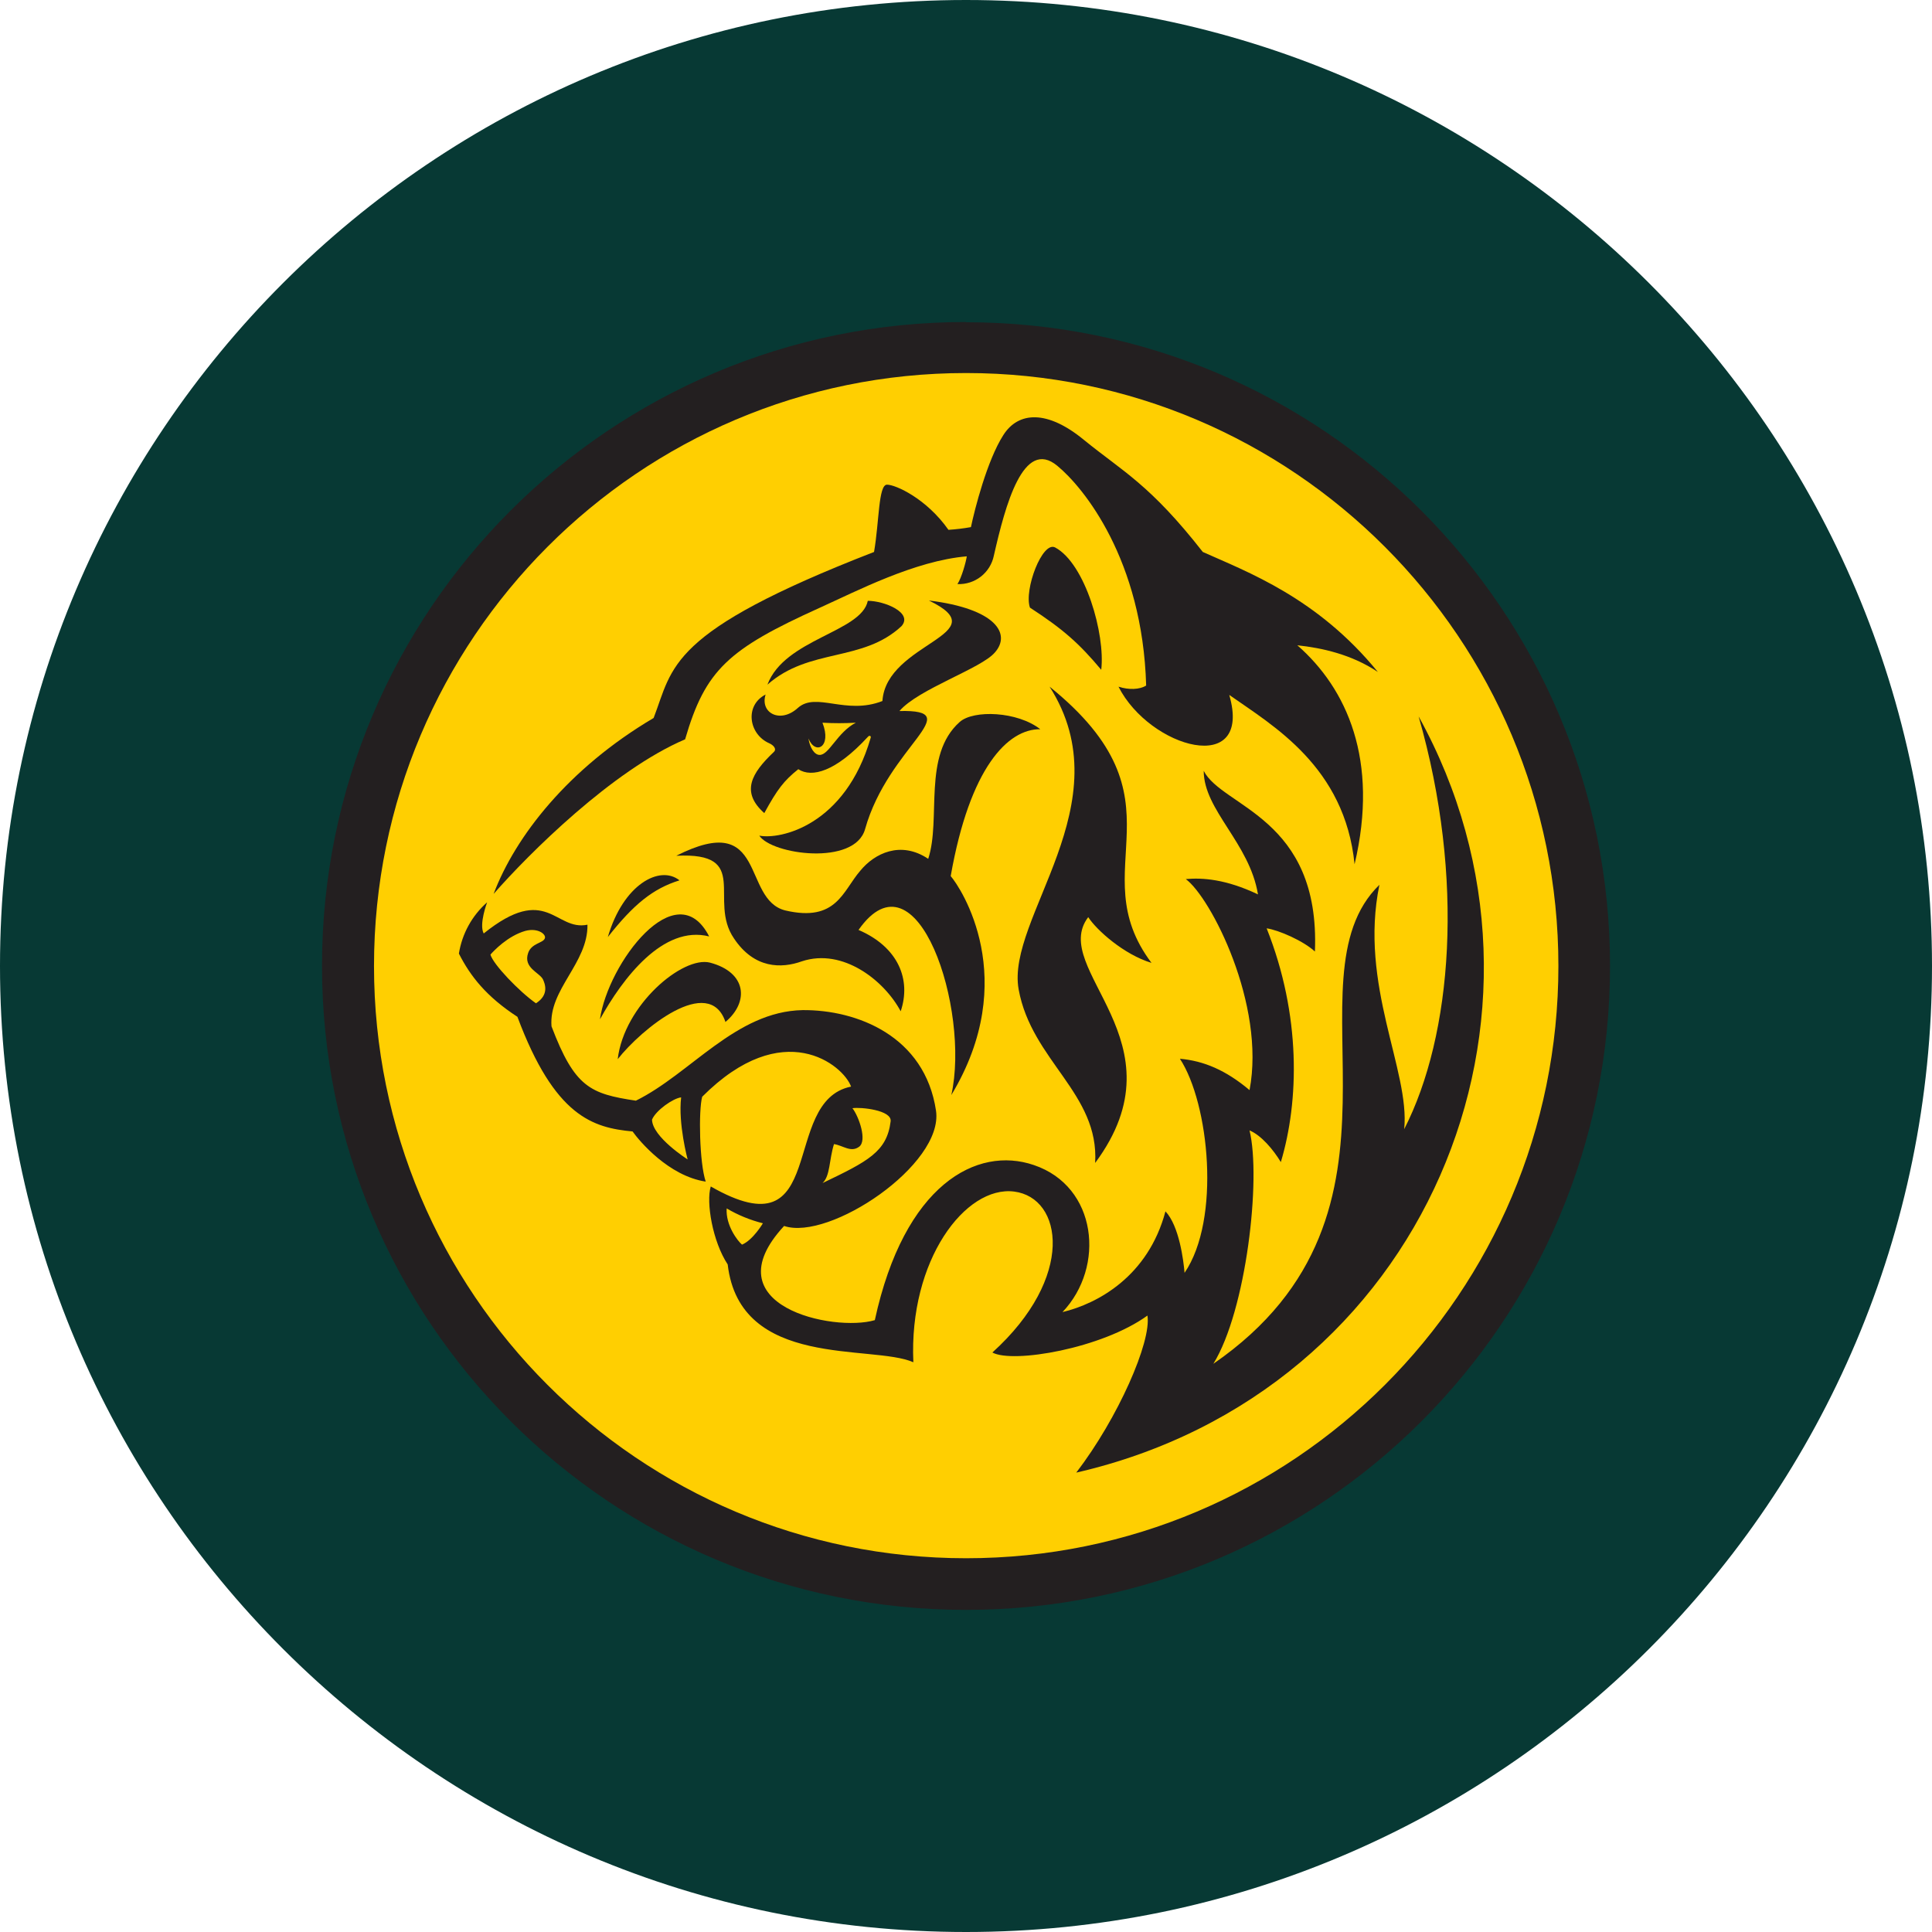
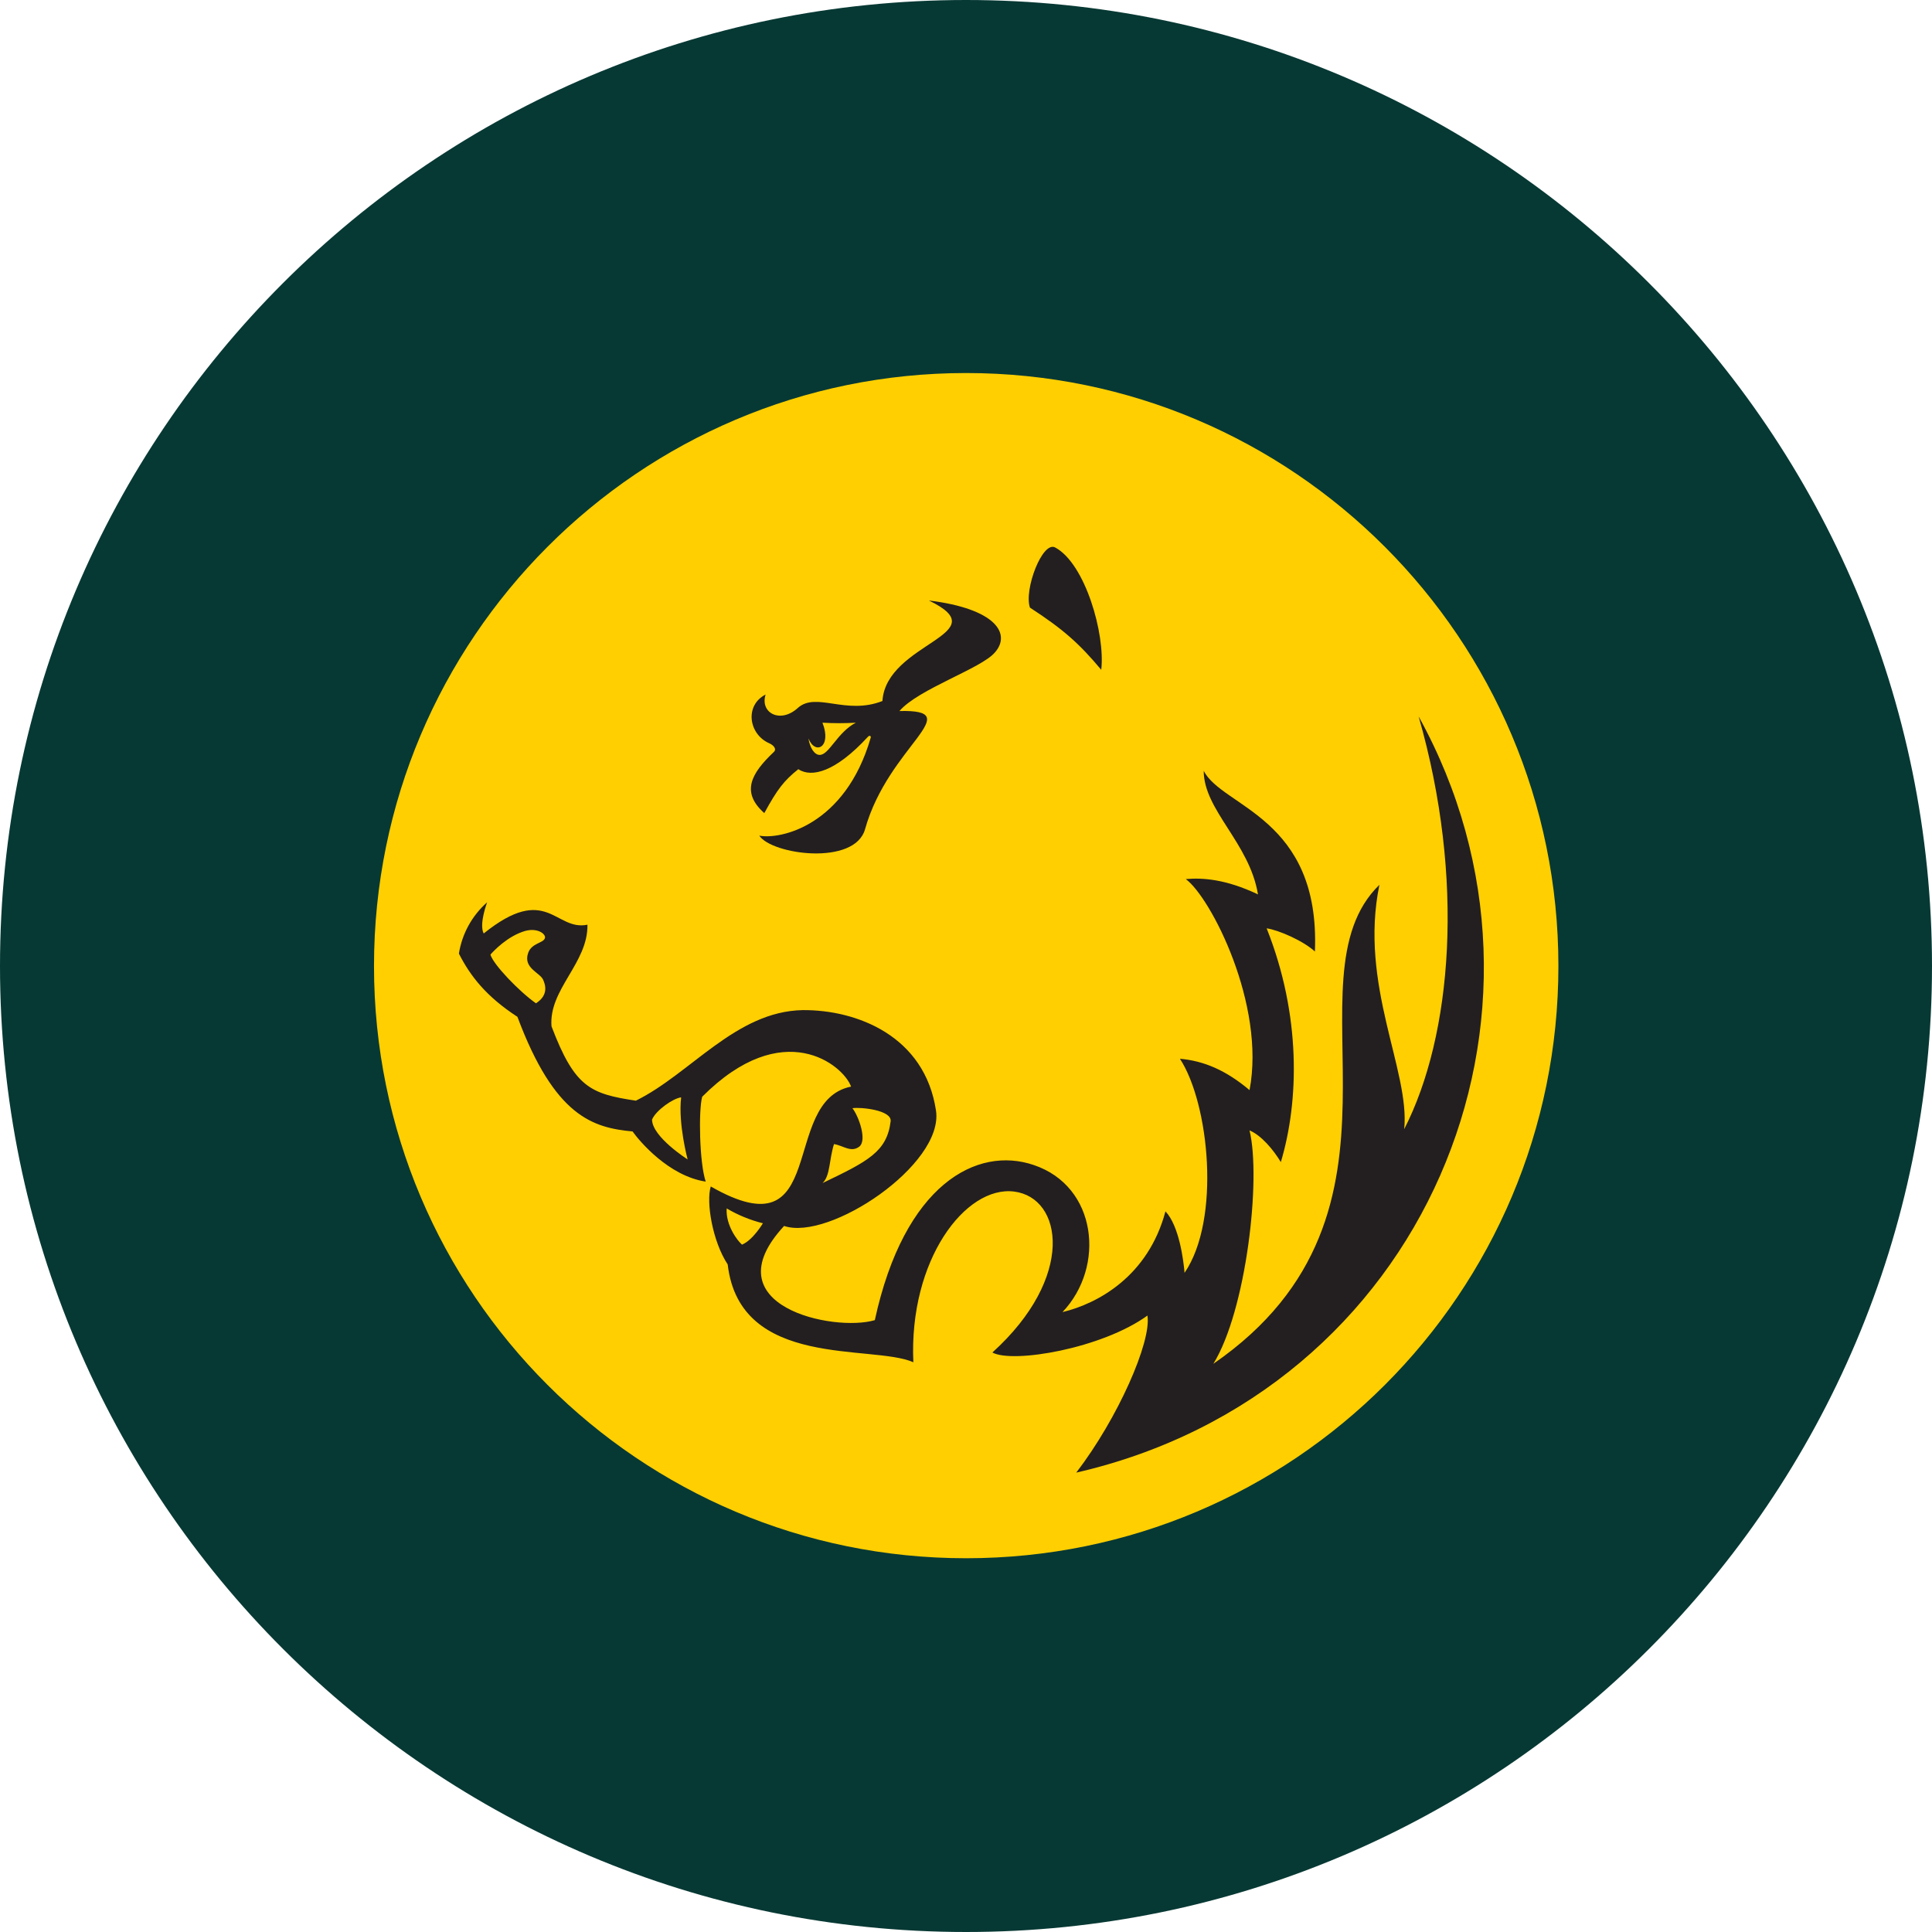
<svg xmlns="http://www.w3.org/2000/svg" width="72" height="72" viewBox="0 0 72 72" fill="none">
  <g clip-path="url(#clip0_3860_22291)">
    <path d="M36 72C16.128 72 0 55.872 0 36C0 16.128 16.128 0 36 0C55.872 0 72 16.128 72 36C72 55.872 55.872 72 36 72Z" fill="#073934" />
    <g clip-path="url(#clip1_3860_22291)">
-       <path d="M36.001 12C22.746 12 12 22.738 12 35.993C12 49.249 22.746 59.996 36.001 59.996C49.256 59.996 60.001 49.256 60.001 36.002C60.001 22.748 49.258 12.009 36.001 12.009" fill="#231F20" />
      <path d="M36.003 58.071C23.814 58.071 13.938 48.187 13.938 36.001C13.938 23.816 23.814 13.902 36.003 13.902C48.192 13.902 58.077 23.808 58.077 36.001C58.077 48.194 48.199 58.071 36.003 58.071Z" fill="#FFCF01" />
-       <path d="M26.428 34.898C24.71 34.462 23.199 36.467 22.359 37.985C22.653 35.908 25.204 32.506 26.428 34.898ZM22.652 34.922C23.227 32.95 24.593 32.226 25.323 32.808C24.331 33.116 23.611 33.703 22.652 34.922ZM27.037 38.084C27.921 37.34 27.831 36.236 26.459 35.874C25.445 35.617 23.258 37.45 23.02 39.473C23.899 38.351 26.428 36.283 27.037 38.089M40.813 43.346C40.971 40.748 38.447 39.534 37.962 36.873C37.478 34.212 41.901 29.951 39.115 25.59C44.379 29.837 40.256 32.352 42.913 35.884C41.882 35.572 40.864 34.659 40.555 34.179C39.076 36.126 44.182 38.803 40.813 43.34M32.34 22.391C32.961 22.391 34.035 22.834 33.597 23.334C32.139 24.692 30.165 24.132 28.6 25.515C29.243 23.805 32.101 23.561 32.34 22.392" fill="#231F20" />
      <path d="M30.544 28.133C30.353 28.133 30.179 27.867 30.129 27.519C30.38 28.154 31.009 27.846 30.651 26.933C31.065 26.957 31.48 26.957 31.894 26.933C31.201 27.293 30.895 28.143 30.544 28.133ZM37.076 24.316C37.686 23.627 37.127 22.687 34.618 22.379C37.236 23.646 33.029 23.928 32.885 26.125C31.514 26.661 30.416 25.769 29.732 26.384C29.078 26.979 28.314 26.568 28.532 25.883C27.741 26.288 27.9 27.366 28.671 27.701C28.821 27.768 28.956 27.91 28.841 28.021C27.997 28.819 27.6 29.518 28.483 30.302C28.968 29.416 29.212 29.096 29.75 28.666C30.253 28.994 31.141 28.762 32.337 27.467C32.394 27.392 32.476 27.42 32.446 27.501C31.498 30.773 29.073 31.296 28.297 31.142C28.76 31.849 31.847 32.279 32.238 30.902C33.11 27.792 36.106 26.438 33.52 26.498C34.221 25.677 36.574 24.912 37.074 24.317M38.383 22.644C39.634 23.456 40.224 23.988 41.04 24.961C41.195 23.633 40.444 21.007 39.326 20.404C38.846 20.143 38.153 21.98 38.383 22.644Z" fill="#231F20" />
-       <path d="M18.398 33.307C19.205 31.176 21.171 28.641 24.359 26.757C25.094 24.854 24.852 23.568 32.573 20.57C32.769 19.435 32.734 18.062 33.056 18.062C33.378 18.062 34.527 18.58 35.346 19.745C35.627 19.727 35.907 19.694 36.184 19.644C36.323 18.982 36.786 17.159 37.391 16.215C37.944 15.343 39.017 15.255 40.405 16.402C41.842 17.572 42.855 18.052 44.825 20.57C46.491 21.317 49.095 22.275 51.349 25.042C50.368 24.387 49.261 24.145 48.348 24.048C50.188 25.657 51.402 28.32 50.481 32.209C50.117 28.573 47.444 27.046 45.811 25.898C46.696 28.96 42.855 27.897 41.683 25.591C42.07 25.716 42.471 25.701 42.714 25.548C42.581 20.858 40.381 18.162 39.401 17.358C38.137 16.309 37.465 18.826 37.038 20.707C36.975 21.016 36.804 21.293 36.555 21.488C36.306 21.682 35.996 21.781 35.681 21.767C35.834 21.539 36.003 20.931 36.029 20.733C34.09 20.896 31.9 22.041 30.557 22.646C27.142 24.189 26.286 24.96 25.532 27.553C22.827 28.703 19.705 31.819 18.398 33.31" fill="#231F20" />
-       <path d="M35.43 32.65C35.81 33.086 38.06 36.486 35.453 40.809C36.165 37.629 34.182 31.539 31.995 34.656C33.48 35.295 33.964 36.51 33.566 37.688C32.959 36.547 31.416 35.319 29.885 35.825C29.121 36.099 28.108 36.106 27.352 34.971C26.371 33.542 28.021 31.749 25.203 31.892C28.611 30.166 27.624 33.519 29.266 33.93C31.178 34.376 31.403 33.207 32.061 32.449C32.59 31.802 33.566 31.319 34.592 32.006C35.082 30.517 34.368 28.152 35.764 26.907C36.279 26.445 37.92 26.51 38.768 27.176C37.561 27.162 36.141 28.602 35.43 32.65Z" fill="#231F20" />
      <path d="M27.653 46.384C27.49 46.25 27.039 45.663 27.081 45.034C27.502 45.283 27.957 45.469 28.431 45.588C28.431 45.588 28.063 46.213 27.653 46.384ZM31.08 42.637C31.419 42.688 31.71 42.964 32.018 42.735C32.325 42.506 32.005 41.604 31.768 41.3C32.066 41.25 33.251 41.369 33.191 41.792C33.051 42.923 32.348 43.277 30.653 44.09C30.943 43.824 30.895 43.228 31.08 42.638M24.299 41.725C24.444 41.375 25.094 40.926 25.384 40.896C25.268 41.878 25.626 43.208 25.626 43.208C25.626 43.208 24.311 42.375 24.299 41.725ZM19.972 37.389C19.352 36.953 18.38 35.943 18.277 35.575C18.399 35.437 18.918 34.88 19.58 34.691C20.059 34.565 20.373 34.83 20.302 34.975C20.235 35.149 19.808 35.149 19.683 35.514C19.489 36.068 20.106 36.244 20.233 36.496C20.308 36.657 20.477 37.071 19.972 37.391M52.869 26.703C54.606 32.758 54.12 38.591 52.33 42.081C52.554 39.9 50.636 36.704 51.407 32.974C47.777 36.498 53.45 45.147 45.218 50.825C46.446 48.84 47.006 43.921 46.566 42.127C47.002 42.308 47.452 42.842 47.733 43.308C48.412 41.041 48.496 37.844 47.204 34.596C47.656 34.661 48.578 35.066 49.003 35.46C49.207 30.459 45.547 30.085 44.859 28.727C44.859 30.19 46.567 31.418 46.881 33.331C45.682 32.761 44.809 32.705 44.191 32.761C45.118 33.441 47.176 37.434 46.567 40.625C45.681 39.88 44.859 39.534 43.972 39.457C45.062 41.12 45.505 45.444 44.145 47.435C44.108 46.983 43.946 45.684 43.433 45.144C42.789 47.571 40.897 48.587 39.596 48.898C41.202 47.21 40.891 44.214 38.528 43.418C36.405 42.693 33.7 44.137 32.602 49.198C31.07 49.652 26.461 48.669 29.221 45.688C30.9 46.258 35.17 43.406 34.883 41.397C34.469 38.607 31.931 37.628 29.913 37.644C27.421 37.69 25.737 40.015 23.697 41.019C21.998 40.763 21.417 40.522 20.553 38.248C20.444 36.869 21.916 35.894 21.893 34.461C20.683 34.712 20.384 32.892 18.026 34.788C17.843 34.443 18.154 33.627 18.154 33.627C17.591 34.123 17.219 34.798 17.102 35.538C17.53 36.382 18.126 37.14 19.283 37.894C20.673 41.614 22.099 42.027 23.574 42.166C23.825 42.518 24.914 43.825 26.3 44.035C26.063 43.334 26.029 41.369 26.169 40.872C29.184 37.849 31.425 39.687 31.717 40.494C29.036 41.034 30.931 46.765 26.488 44.216C26.309 44.803 26.554 46.265 27.119 47.122C27.573 51.036 32.507 50.089 34.038 50.767C33.867 46.959 35.979 44.177 37.793 44.406C39.606 44.635 40.083 47.598 36.983 50.404C37.746 50.82 41.068 50.255 42.762 49.027C42.916 50.001 41.665 52.85 40.109 54.88C53.148 51.884 58.977 37.747 52.87 26.703" fill="#231F20" />
    </g>
  </g>
  <defs>
    <clipPath id="clip0_3860_22291">
      <rect width="72" height="72" fill="white" />
    </clipPath>
    <clipPath id="clip1_3860_22291">
      <rect width="48" height="48" fill="white" transform="translate(12 12)" />
    </clipPath>
  </defs>
</svg>